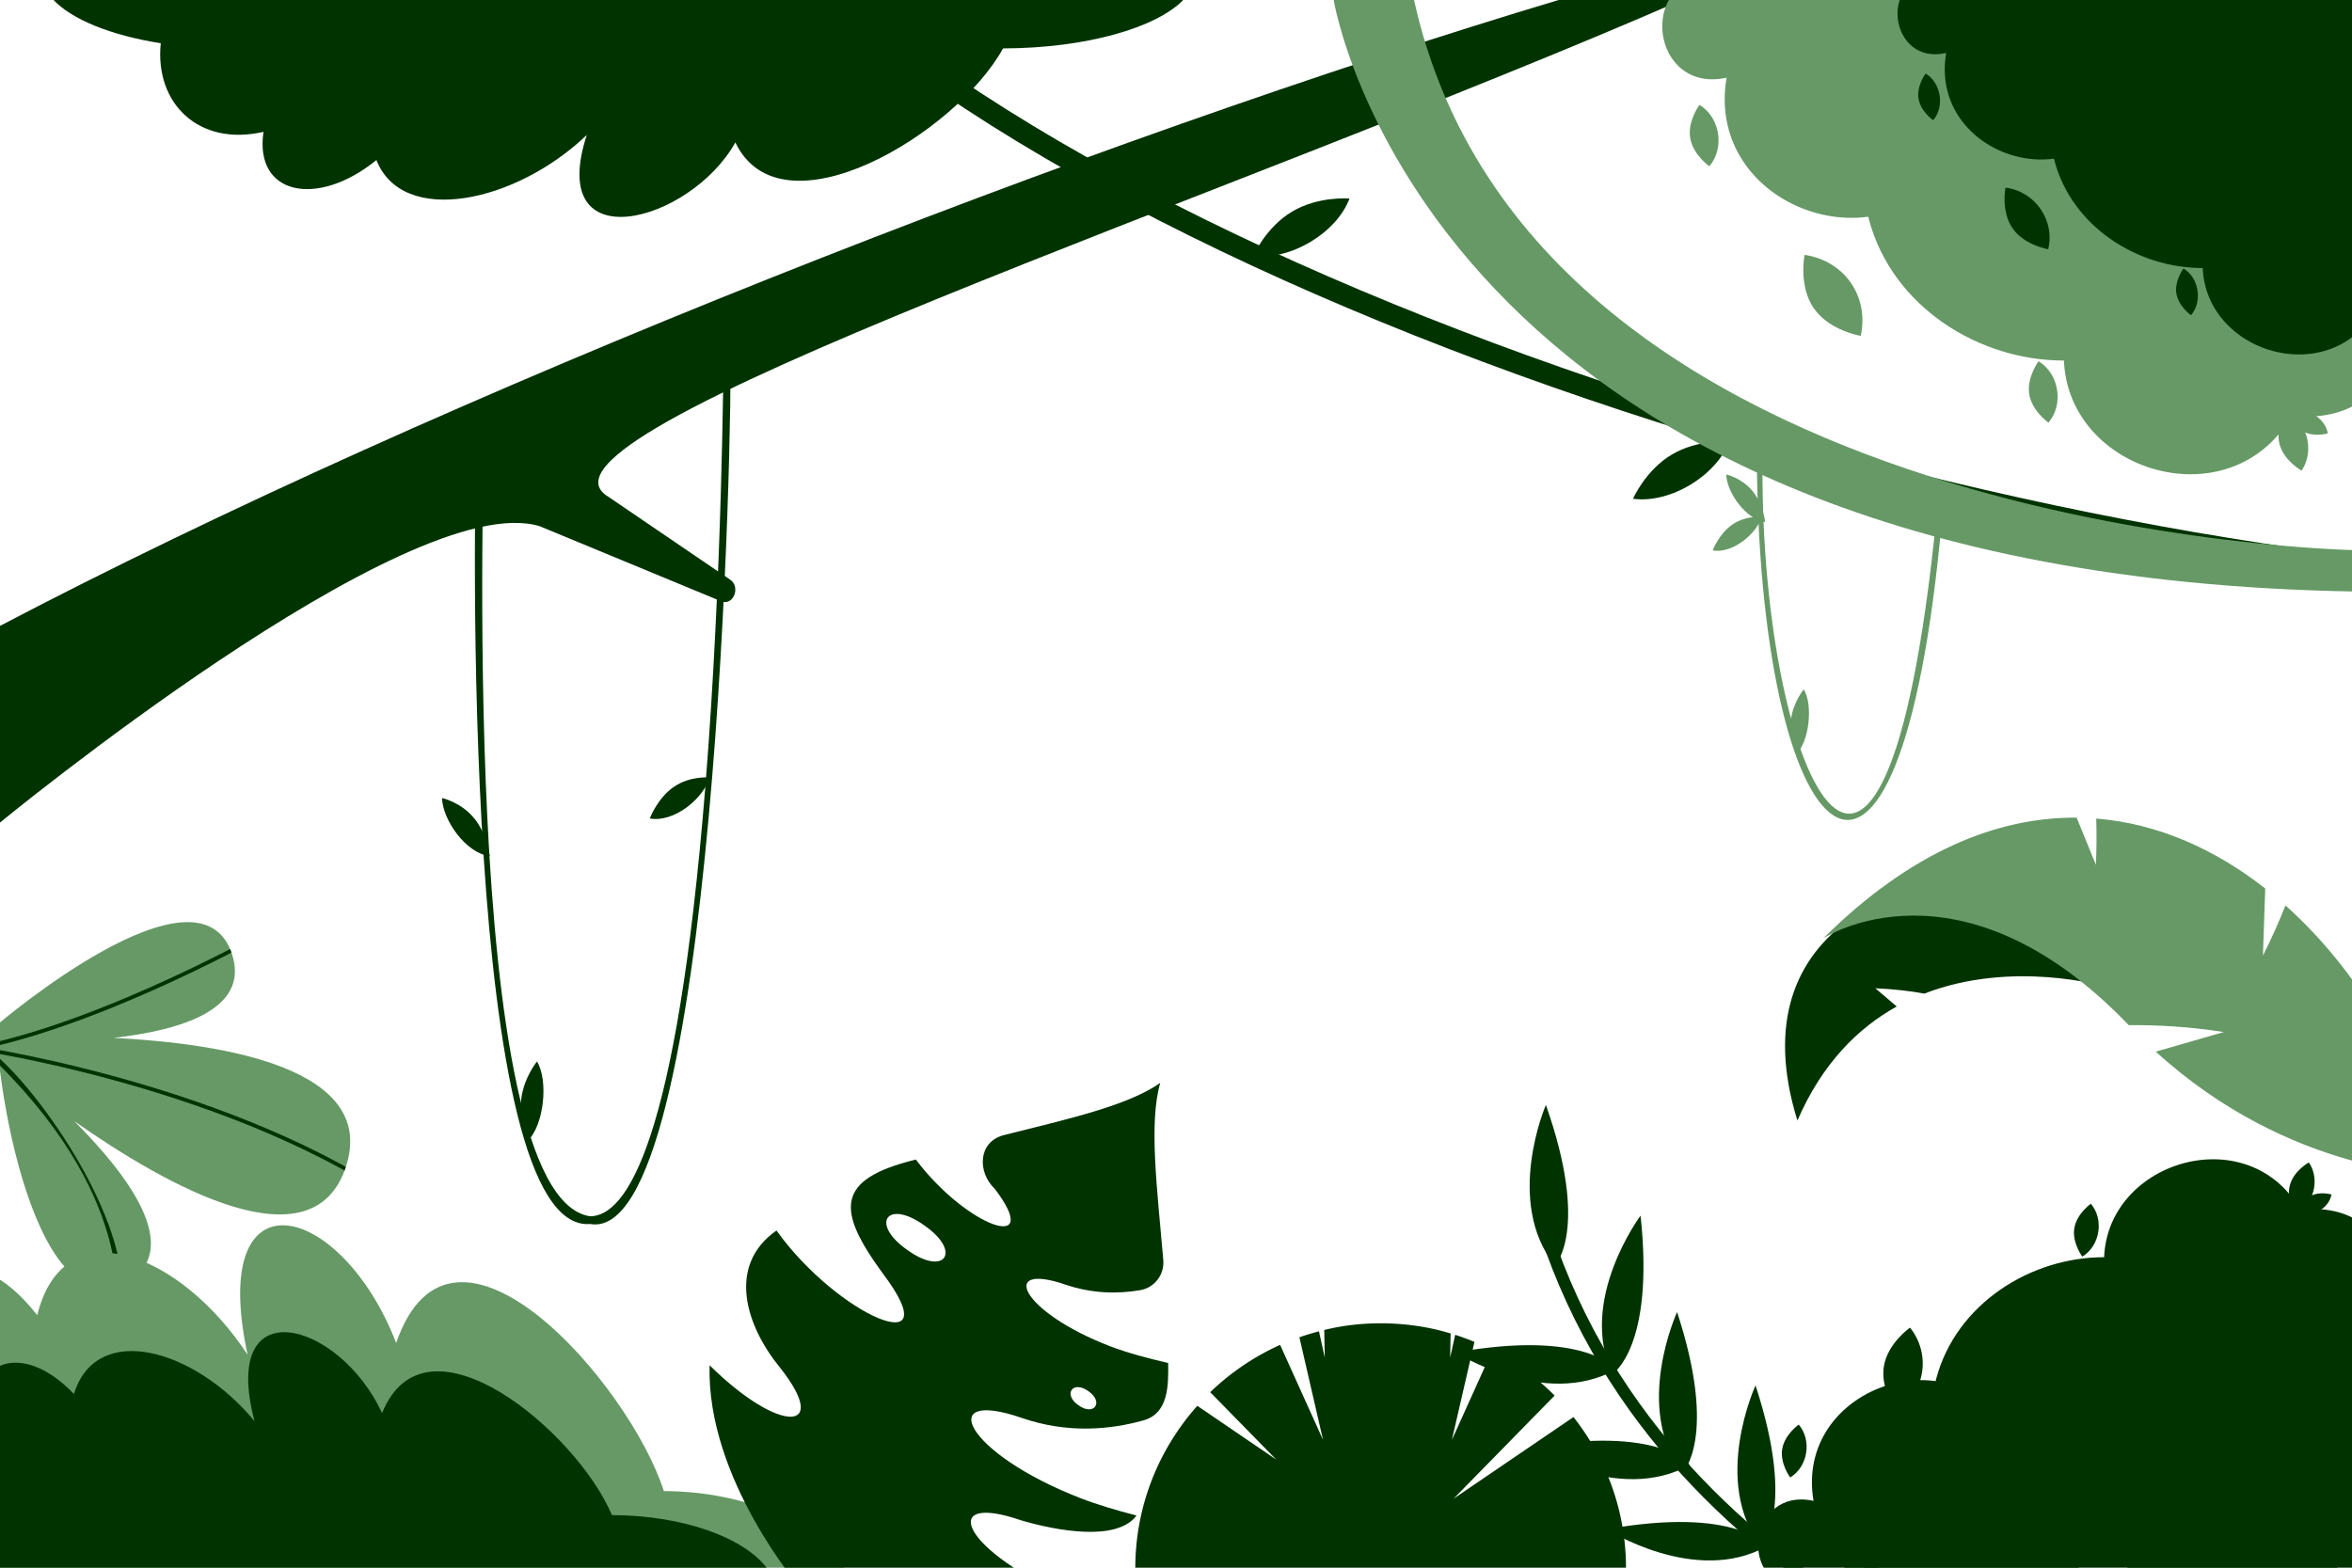
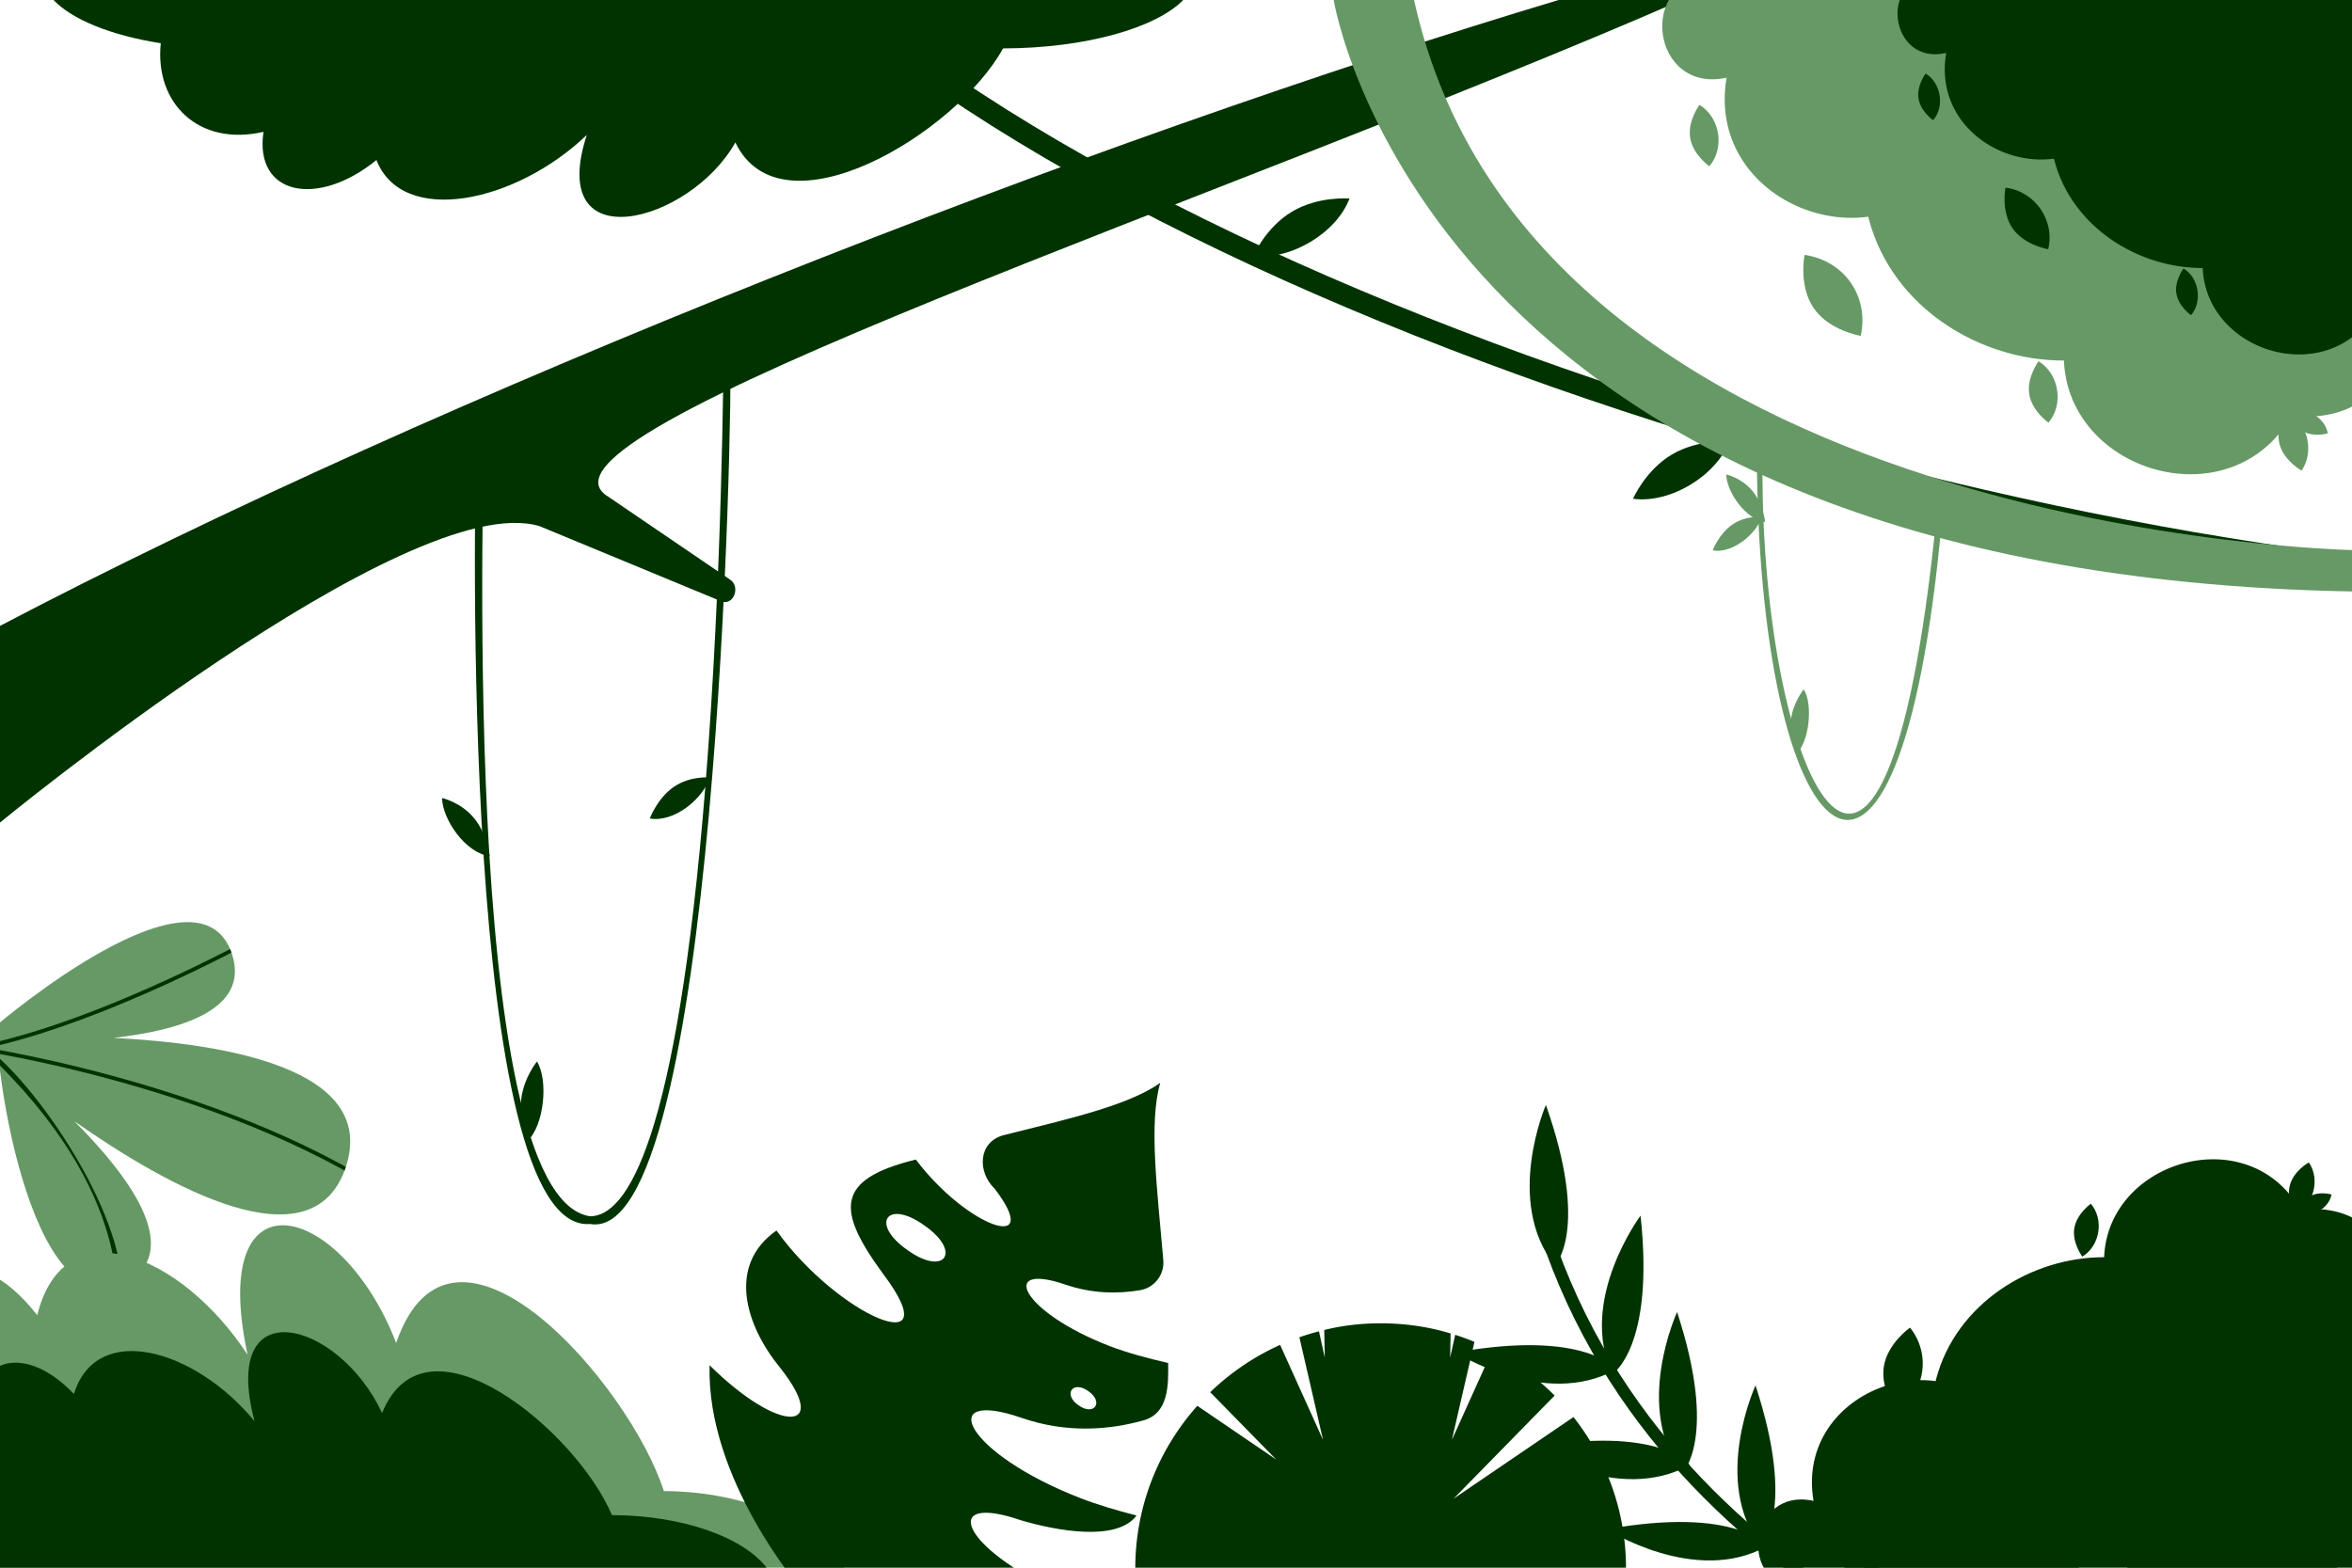
<svg xmlns="http://www.w3.org/2000/svg" viewBox="0 0 750 500">
  <defs>
    <clipPath id="a">
      <path fill="none" d="M0 0h750v500H0z" />
    </clipPath>
    <clipPath id="b">
      <path d="M41.29 408.68c16.73-11-.44-33.93-17.59-51.09 29.4 20.65 76.21 47.02 86.66 14.34 9.9-30.96-38.15-39.08-74.15-40.91 21.51-2.41 43.41-9.07 37.82-26.56C63.6 271.86-.66 326.65-.66 326.65c-2.32 4.24 9.07 99.8 41.95 82.04Z" fill="#696" />
    </clipPath>
  </defs>
  <g clip-path="url(#a)">
    <g fill="#030">
      <path d="m232.85 184.89-38.86-26.45c-33.18-19.8 198.45-95.6 342.84-158.66h-39.1C347.25 44.88 141.32 125.38-.66 199.97v62.91s130.91-107.8 172.73-95.06l57.96 23.98c3.96 1.49 6.14-4.75 2.82-6.9Z" />
      <path d="M188.17 390.38c-41.24 3.38-37.14-230.24-36.15-252.6l2.13.09c.89.36-8.92 243.71 34.01 250.05 11.72 0 27.61-23.74 36.74-136.81 5.5-68.13 5.8-137.15 5.8-137.84h2.14c.91 15.78-4.26 284.4-44.68 277.11Z" />
      <path d="M166.2 350.65c-.82 6.99 2.08 13.21 2.08 13.21 5.26-5.14 6.62-19.3 2.96-25.31 0 0-4.23 5.11-5.04 12.1Zm48.68-99.69c-5.26 3.61-7.68 10.09-7.68 10.09 7.77 1.4 17.21-6.45 19.05-13.07 0 0-6.1-.63-11.36 2.98Zm-63.7 10c-4.2-5.13-10.22-6.44-10.22-6.44.15 6.9 7.49 17.54 15.22 18.57 0 0-.79-7-4.99-12.13Z" />
    </g>
    <g fill="#030">
      <path d="M864.6 190.65c-196.57 5.44-520.49-92.21-631.01-217.94l5.12-4.59C349.7 93.15 668.79 188.73 864.81 183.78l-.21 6.86Z" />
      <path d="M533.1 144.98c-8.46 5.04-12.36 14.09-12.36 14.09 11.72 1.63 26.56-7.29 30.65-18.24 0 0-9.82-.88-18.29 4.15Zm-121.07-77.5c-8.46 5.04-12.36 14.09-12.36 14.09 11.72 1.63 26.56-7.29 30.65-18.24 0 0-9.82-.88-18.29 4.15Z" />
    </g>
    <g fill="#696">
      <path d="M425.24-.22s29.04 183.78 325.42 188.87v-13.2s-262.3-4.6-299.8-175.67h-25.62Zm145.82 229.96c-.67 5.7 1.7 10.77 1.7 10.77 4.25-4.03 5.4-15.9 2.41-20.64 0 0-3.45 4.17-4.11 9.87Zm-18.64-62.44c-4.29 2.94-6.27 8.23-6.27 8.23 6.18 1.22 14.16-5.37 15.54-10.66 0 0-4.98-.52-9.27 2.43Z" />
      <path d="M558.81 156.58c-3.43-4.18-8.34-5.26-8.34-5.26.04 5.49 6.24 14.42 12.41 15.15 0 0-.65-5.71-4.07-9.89Z" />
      <path d="M618.19 157.44c-16.08 175.61-56.77 92.26-56.17-9.28l-1.79-.3c1.24 129.2 47.16 168.5 59.68 9.86l-1.72-.28Z" />
    </g>
    <path d="M16.86-.22c5.91 6.4 18.5 11.52 34.4 14.01C49.3 32.95 63.34 46.8 84.02 42.05c-3 20.23 17.19 24.29 36.02 9 8.3 21.21 44.35 13.75 67.07-8-13.17 40.47 33.04 28.04 47.38 2.38 14.68 30.64 70.33-2.72 85.36-29.99 26.49-.07 49.02-6.57 57.67-15.66H16.86Z" fill="#030" />
    <g fill="#696">
      <path d="M628.14 51.08c-1.85 0-3.65-.18-5.41-.5-20.62 36.41-79.27 16.06-72.17-25.8-24.07 5.29-28.83-31.84-4.15-32.72 21.09-.23 59.4-.28 81.72 0 38.8.65 38.84 58.37 0 59.03Z" />
      <path d="M538.96 43.96c-.87-5.41 2.97-10.52 2.97-10.52 6.59 4.04 8.1 13.74 3.15 19.59 0 0-5.25-3.65-6.12-9.06Zm79.82 15.97c-1.42-5.29 1.87-10.77 1.87-10.77 6.96 3.35 9.46 12.84 5.14 19.16 0 0-5.6-3.1-7.01-8.39Z" />
      <path d="M626.44 55.87c-3.39-1.88-4.56-6.26-4.56-6.26 4.97-1.95 11.33 1.62 12.29 6.82 0 0-4.33 1.32-7.73-.56Zm174.43 20.19c-2.63 0-5.19-.25-7.68-.71-29.31 51.75-112.66 22.82-102.57-36.67-34.21 7.52-40.97-45.26-5.9-46.51 29.97-.32 84.42-.39 116.15 0 55.15.92 55.21 82.96 0 83.89Z" />
      <path d="M674.12 65.93c-1.24-7.69 4.22-14.96 4.22-14.96 9.54 6.26 11.52 18.99 4.48 27.84 0 0-7.46-5.19-8.7-12.88Z" />
      <path d="M736.28 132.86c-1.85 0-3.65-.18-5.41-.5-20.62 36.41-79.27 16.06-72.17-25.8-24.07 5.29-28.83-31.84-4.15-32.72 21.09-.23 59.4-.28 81.72 0 38.8.65 38.84 58.37 0 59.03Z" />
      <path d="M647.09 125.73c-.87-5.41 2.97-10.52 2.97-10.52 6.59 4.04 8.1 13.74 3.15 19.59 0 0-5.25-3.65-6.12-9.06Zm79.82 15.98c-1.42-5.29 1.87-10.77 1.87-10.77 6.97 3.35 9.46 12.84 5.14 19.16 0 0-5.6-3.1-7.01-8.39Z" />
      <path d="M734.57 137.64c-3.39-1.88-4.56-6.26-4.56-6.26 4.97-1.95 11.33 1.62 12.29 6.82 0 0-4.33 1.32-7.73-.56Zm-16.68-51.79c-2.93 0-5.79-.28-8.57-.8-32.68 57.69-125.59 25.44-114.34-40.88-38.13 8.39-45.67-50.45-6.57-51.84 33.41-.36 94.1-.44 129.48 0 61.47 1.03 61.54 92.48 0 93.52ZM578.4 98.36c-4.95-7.13-2.97-17.07-2.97-17.07 12.78 1.87 20.64 13.32 17.92 25.83 0 0-10-1.63-14.95-8.77Z" />
      <path d="M703.05 99.87c-2.25-8.38 2.97-17.07 2.97-17.07 11.3 5.85 14.94 19.74 8.14 30.36 0 0-8.86-4.91-11.11-13.29Z" />
      <path d="M715.19 93.43c-5.38-2.98-7.23-9.91-7.23-9.91 8.36-2.93 17.57 2.24 19.48 10.81 0 0-6.87 2.09-12.25-.89Z" />
    </g>
    <g fill="#030">
      <path d="M679.58 36.88c-1.4 0-2.78-.14-4.11-.38-15.68 27.69-60.28 12.21-54.88-19.62-18.16 4.24-21.85-24.46-3.15-24.88 16.03-.17 45.16-.21 62.14 0 29.5.49 29.54 44.38 0 44.88Z" />
      <path d="M611.77 31.46c-.66-4.11 2.26-8 2.26-8 4.95 2.9 6.15 10.63 2.4 14.89 0 0-3.99-2.78-4.65-6.89Zm60.69 12.15c-1.08-4.02 1.43-8.19 1.43-8.19 5.22 2.38 7.21 9.94 3.91 14.57 0 0-4.25-2.36-5.33-6.38Z" />
      <path d="M678.29 40.52c-2.58-1.43-3.47-4.76-3.47-4.76 3.78-1.48 8.62 1.23 9.35 5.19 0 0-3.3 1-5.88-.43Zm132.64 15.35c-2 0-3.95-.19-5.84-.54-22.29 39.35-85.67 17.36-78-27.89-26.01 5.72-31.16-34.41-4.48-35.36 22.79-.24 64.19-.3 88.32 0 41.94.7 41.98 63.08 0 63.79Z" />
      <path d="M714.54 48.17c-.94-5.85 3.21-11.37 3.21-11.37 7.19 4.58 8.76 14.63 3.41 21.17 0 0-5.67-3.95-6.61-9.8Z" />
      <path d="M761.81 99.06c-1.4 0-2.78-.14-4.11-.38-15.68 27.69-60.28 12.21-54.88-19.62-18.16 4.24-21.85-24.46-3.15-24.88 16.03-.17 45.16-.21 62.14 0 29.5.49 29.54 44.38 0 44.88Z" />
      <path d="M694 93.64c-.66-4.11 2.26-8 2.26-8 4.95 2.9 6.15 10.63 2.4 14.89 0 0-3.99-2.78-4.65-6.89Z" />
      <path d="M747.83 63.32c-2.23 0-4.4-.21-6.51-.6-24.85 43.87-95.5 19.35-86.95-31.09-29 6.38-34.73-38.36-5-39.42 25.41-.27 71.56-.33 98.46 0 46.75.78 46.8 70.32 0 71.11Zm-106.07 9.51c-3.76-5.42-2.26-12.98-2.26-12.98 9.44 1.14 15.86 10.49 13.63 19.64 0 0-7.61-1.24-11.37-6.67Z" />
      <path d="M736.55 73.98c-1.71-6.37 2.26-12.98 2.26-12.98 8.5 4.26 11.38 15.22 6.19 23.09 0 0-6.74-3.73-8.45-10.11Z" />
      <path d="M745.78 69.08c-4.09-2.27-5.5-7.54-5.5-7.54 6.19-2.28 13.49 1.82 14.81 8.22 0 0-5.22 1.59-9.31-.68Z" />
    </g>
    <path d="M41.29 408.68c16.73-11-.44-33.93-17.59-51.09 29.4 20.65 76.21 47.02 86.66 14.34 9.9-30.96-38.15-39.08-74.15-40.91 21.51-2.41 43.41-9.07 37.82-26.56C63.6 271.86-.66 326.65-.66 326.65c-2.32 4.24 9.07 99.8 41.95 82.04Z" fill="#696" />
    <g clip-path="url(#b)" fill="#030">
      <path d="m-12.32 334.12.16-1.21c.81.11 81.23 10.96 137.55 48.38l-.68 1.02c-56.08-37.26-136.23-48.08-137.03-48.18Z" />
      <path d="m-4.86 335.18.83-.89c17.35 13.15 48.45 59.44 42.12 83.98l-1.19-.25c.08-.37 6.95-37.28-41.76-82.85Z" />
      <path d="M-16.58 335.18c40.62-4.76 98.12-36.81 98.69-37.13l.6 1.06c-.58.32-58.28 32.49-99.15 37.28l-.14-1.21Z" />
    </g>
    <g fill="#030">
      <path d="M645.12 456.03c-1.59 0-3.15.15-4.66.43-17.77-31.36-68.28-13.83-62.17 22.23-20.73-4.56-24.83 27.43-3.57 28.19 18.16.19 51.16.24 70.4 0 33.42-.56 33.46-50.28 0-50.84Z" />
-       <path d="M568.3 462.17c-.75 4.66 2.56 9.06 2.56 9.06 5.67-3.48 6.98-11.83 2.72-16.87 0 0-4.52 3.15-5.27 7.81Zm68.75-13.77c-1.22 4.56 1.61 9.28 1.61 9.28 6-2.88 8.15-11.06 4.43-16.51 0 0-4.82 2.67-6.04 7.23Z" />
      <path d="M643.65 451.91c-2.92 1.62-3.93 5.39-3.93 5.39 4.28 1.68 9.76-1.39 10.59-5.88 0 0-3.73-1.14-6.66.49Zm150.26-17.4c-2.26 0-4.47.22-6.62.61-25.25-44.58-97.05-19.66-88.36 31.59-29.47-6.48-35.3 38.99-5.08 40.06 25.82.28 72.72.34 100.05 0 47.5-.79 47.56-71.46 0-72.27Z" />
      <path d="M684.73 443.24c-1.07 6.62 3.63 12.88 3.63 12.88 8.15-5.19 9.92-16.57 3.86-23.98 0 0-6.43 4.47-7.49 11.1Z" />
      <path d="M738.27 385.59c-1.59 0-3.15.15-4.66.43-17.77-31.36-68.28-13.83-62.17 22.23-20.73-4.56-24.83 27.43-3.57 28.19 18.16.19 51.16.24 70.4 0 33.42-.56 33.46-50.28 0-50.84Z" />
      <path d="M661.45 391.73c-.75 4.66 2.56 9.06 2.56 9.06 5.67-3.48 6.98-11.83 2.72-16.87 0 0-4.52 3.15-5.27 7.81Zm68.75-13.76c-1.22 4.56 1.61 9.28 1.61 9.28 6-2.88 8.15-11.06 4.43-16.51 0 0-4.82 2.67-6.04 7.23Z" />
      <path d="M736.8 381.47c-2.92 1.62-3.93 5.39-3.93 5.39 4.28 1.68 9.76-1.39 10.59-5.88 0 0-3.73-1.14-6.66.49Zm-14.36 44.61c-2.52 0-4.98.24-7.38.69-28.15-49.69-108.18-21.92-98.49 35.21-32.85-7.22-39.34 43.46-5.66 44.66 28.78.31 81.06.38 111.53 0 52.95-.89 53.01-79.66 0-80.56Z" />
      <path d="M600.72 435.8c-1.19 7.38 4.05 14.36 4.05 14.36 9.16-6.01 11.07-18.23 4.3-26.73 0 0-7.16 4.99-8.35 12.37ZM709.65 414c-1.94 7.22 2.56 14.7 2.56 14.7 9.73-5.04 12.87-17 7.01-26.15 0 0-7.64 4.23-9.57 11.45Z" />
      <path d="M720.11 419.55c-4.63 2.57-6.23 8.54-6.23 8.54 7.01 2.58 15.29-2.06 16.78-9.31 0 0-5.91-1.8-10.55.77Z" />
    </g>
    <path d="M-91.3 500.22c5.91-10.08 18.5-18.14 34.4-22.06-2.22-22.43 8.59-53.28 32.76-44.52-3.6-25.72 14.14-42.02 36.02-14.17 8.51-34.68 45.84-19.82 67.07 12.61-12.84-59.6 29.82-49.13 47.38-3.75 17.84-51.85 74.38 12.95 85.36 47.24 26.49.11 49.02 10.35 57.67 24.66H-91.3Z" fill="#696" />
    <path d="M-65 500.22c5.07-6.94 15.88-12.49 29.53-15.2-2-17.75 9.09-36.48 28.13-30.66-3.04-19.61 13.72-27.72 30.92-9.76 7.2-23.42 38.68-14.32 57.58 8.68-11.15-42.47 26.98-32.16 40.68-2.58 13.92-34.54 62.15 5.96 73.28 32.53 22.74.08 42.09 7.13 49.51 16.99H-65Zm390.66-15.31c11.26 3.31 30.49 6.9 36.76-1.55-6.36-1.63-12.59-3.48-17.82-5.51-37.09-14.39-46.59-35.22-18.77-25.61 14.63 5.05 28.2 3.71 38.52.85 8.36-2.12 8.25-11.37 8.15-18.38-6.49-1.48-13.16-3.28-18.5-5.33-28.45-10.94-35.66-26.97-14.31-19.68 8.72 2.98 16.96 2.98 23.93 1.78 4.55-.79 7.73-4.98 7.33-9.58-1.97-22.93-4.66-43.78-.97-56.53-10.22 7.23-29.1 11.46-49.93 16.68-8.27 2.17-8.39 11.87-2.86 17.09 15.83 20.79-8.71 12.46-25.15-9.31-25.88 6.33-25.25 16.21-10.52 36.35 21.78 28.82-14.21 13.75-33.92-13.72-16.01 11.25-9.68 30.57 1.19 43.8 16.34 20.71-.32 21.14-22.51-.82-1.07 36.19 28.98 71.13 28.98 71.13s48.26 19 82.81 1.31c-31.72-14.12-38.55-31.99-12.4-22.96Zm21.42-41.2c5.02 3.5 1.77 8.06-3.19 4.48-5.02-3.5-1.77-8.06 3.19-4.48Zm-57.77-45.06c-12.03-8.42-6.39-16.35 5.52-7.76 12.03 8.41 6.38 16.35-5.52 7.76Z" fill="#030" />
    <g fill="#030">
      <path d="M677.67 549.26c-1.38-.31-138.32-32.6-181.15-151.5l-3.63 1.31c43.56 120.92 182.53 153.64 183.93 153.96l.85-3.77Z" />
      <path d="M592.95 514.31s-11.68-10.8.66-51.3c0 0 14.69 30.25-.66 51.3Zm-29.56-21.14s-9.35-12.87-51.06-5.43c0 0 28.32 18.16 51.06 5.43Z" />
      <path d="M561.5 493.14s11.46-11.03-1.7-51.28c0 0-14.07 30.54 1.7 51.28Zm-22.71-25.9s-9.35-12.87-51.06-5.43c0 0 28.32 18.16 51.06 5.43Z" />
      <path d="M536.49 469.75s11.46-11.03-1.7-51.28c0 0-14.07 30.54 1.7 51.28Zm-21.2-32.97s-9.35-12.87-51.06-5.43c0 0 28.32 18.16 51.06 5.43Zm-19.47-33.15s11.2-11.29-2.87-51.23c0 0-13.37 30.86 2.87 51.23Z" />
      <path d="M514.17 438.23s13.5-8.42 8.97-50.52c0 0-20.1 26.97-8.97 50.52Z" />
    </g>
-     <path d="M654.52 279.15c-44.14-4.27-100.83 15.43-81.37 78.24 7.91-18.27 19.37-29.55 31.67-36.38L598 315.2c6.16.28 11.28.9 15.62 1.7 28.16-10.91 57.42-2.3 57.42-2.3l-16.52-35.45Z" fill="#030" />
-     <path d="M678.8 326.97c9.11-.11 19.26.47 30.33 2.19l-21.71 6.25c42.96 39.19 89.73 39.2 89.73 39.2-4.85-29.46-22.65-62.86-48.37-85.83-2.03 5.14-4.4 10.48-7.18 15.98l.73-21.38c-15.74-12.34-34.03-20.72-53.89-22.31.15 4.69.13 9.6-.11 14.74l-6.14-15.03c-25.28-.18-52.86 10.78-80.78 38.49 0 0 43.36-28.55 97.4 27.69Z" fill="#696" />
    <path d="m463.41 478.1 32.33-33c-5.78-5.81-12.49-10.66-19.86-14.43l-12.9 28.56 7.19-31.25c-2.01-.83-4.06-1.58-6.14-2.25l-1.61 7.26.15-7.69c-12.62-3.88-27.39-4.32-40.3-1.11l.17 8.8-1.85-8.37c-2.12.55-4.19 1.17-6.24 1.89l7.53 32.71-13.68-30.28a78.24 78.24 0 0 0-22.29 15.09l21.06 21.49-25.18-17.15c-12.26 13.8-19.77 31.91-19.77 51.82H518.5c0-18.22-6.29-34.94-16.75-48.23l-38.35 26.11Z" fill="#030" />
  </g>
</svg>